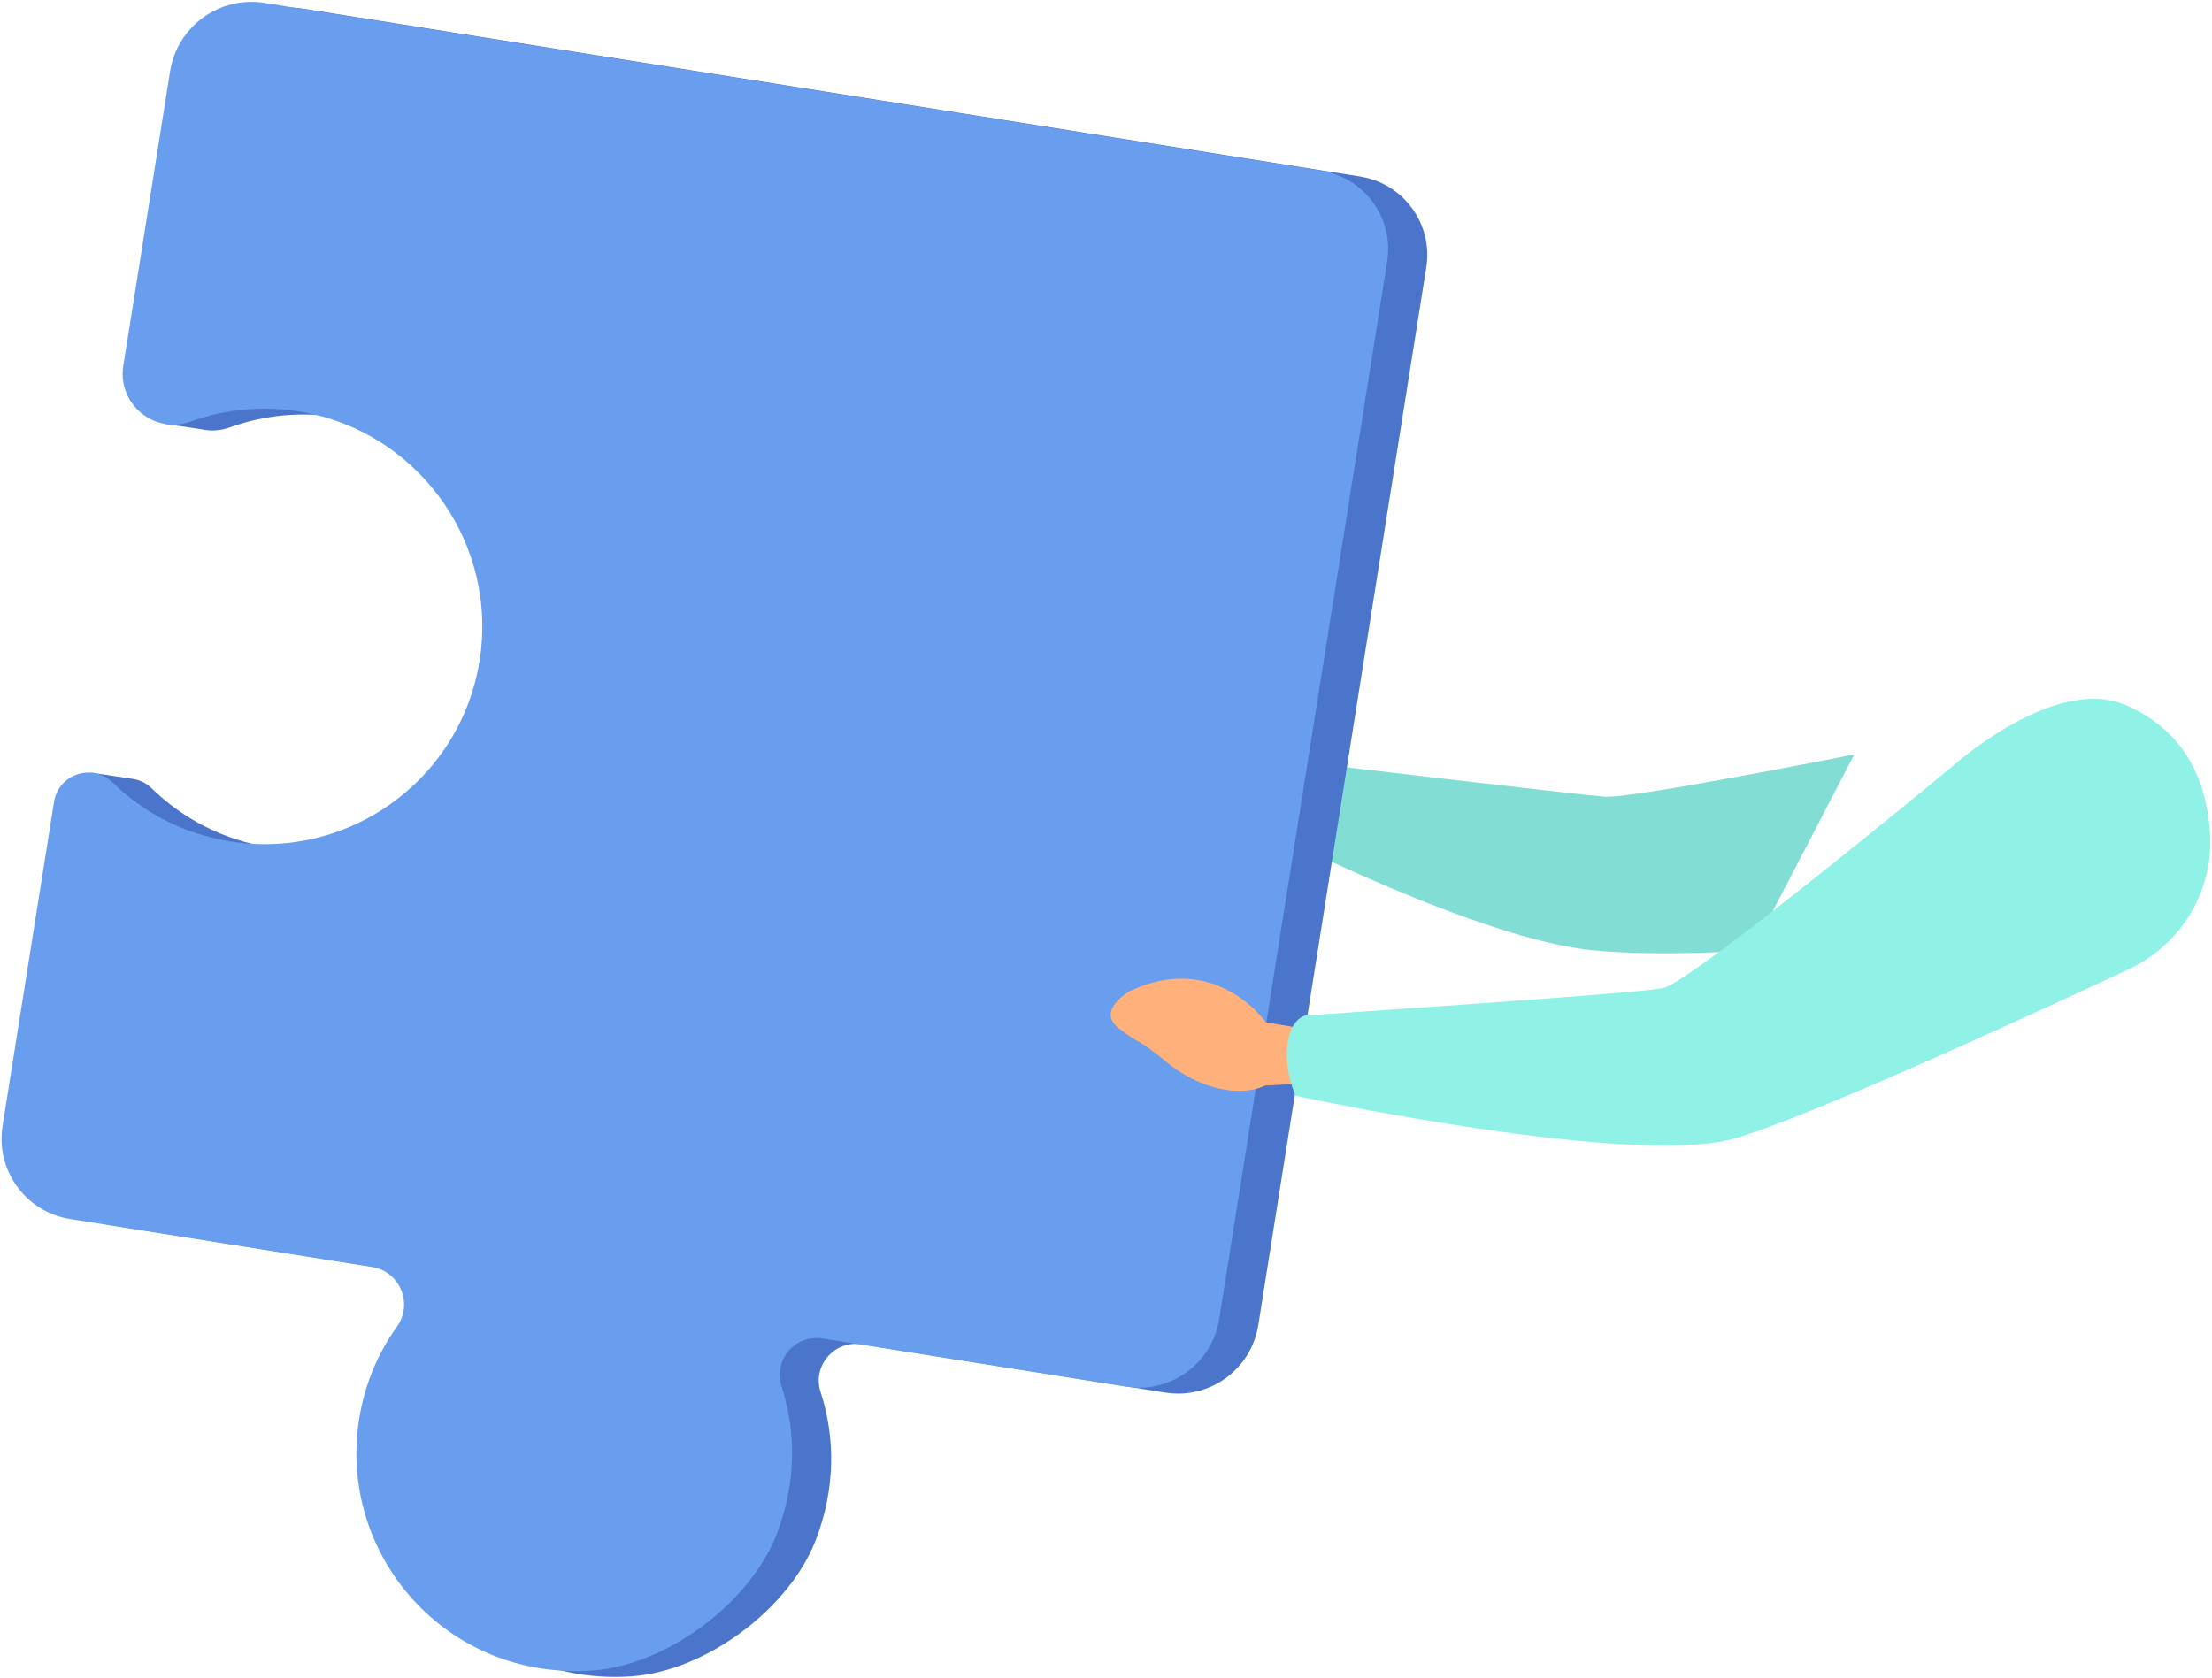
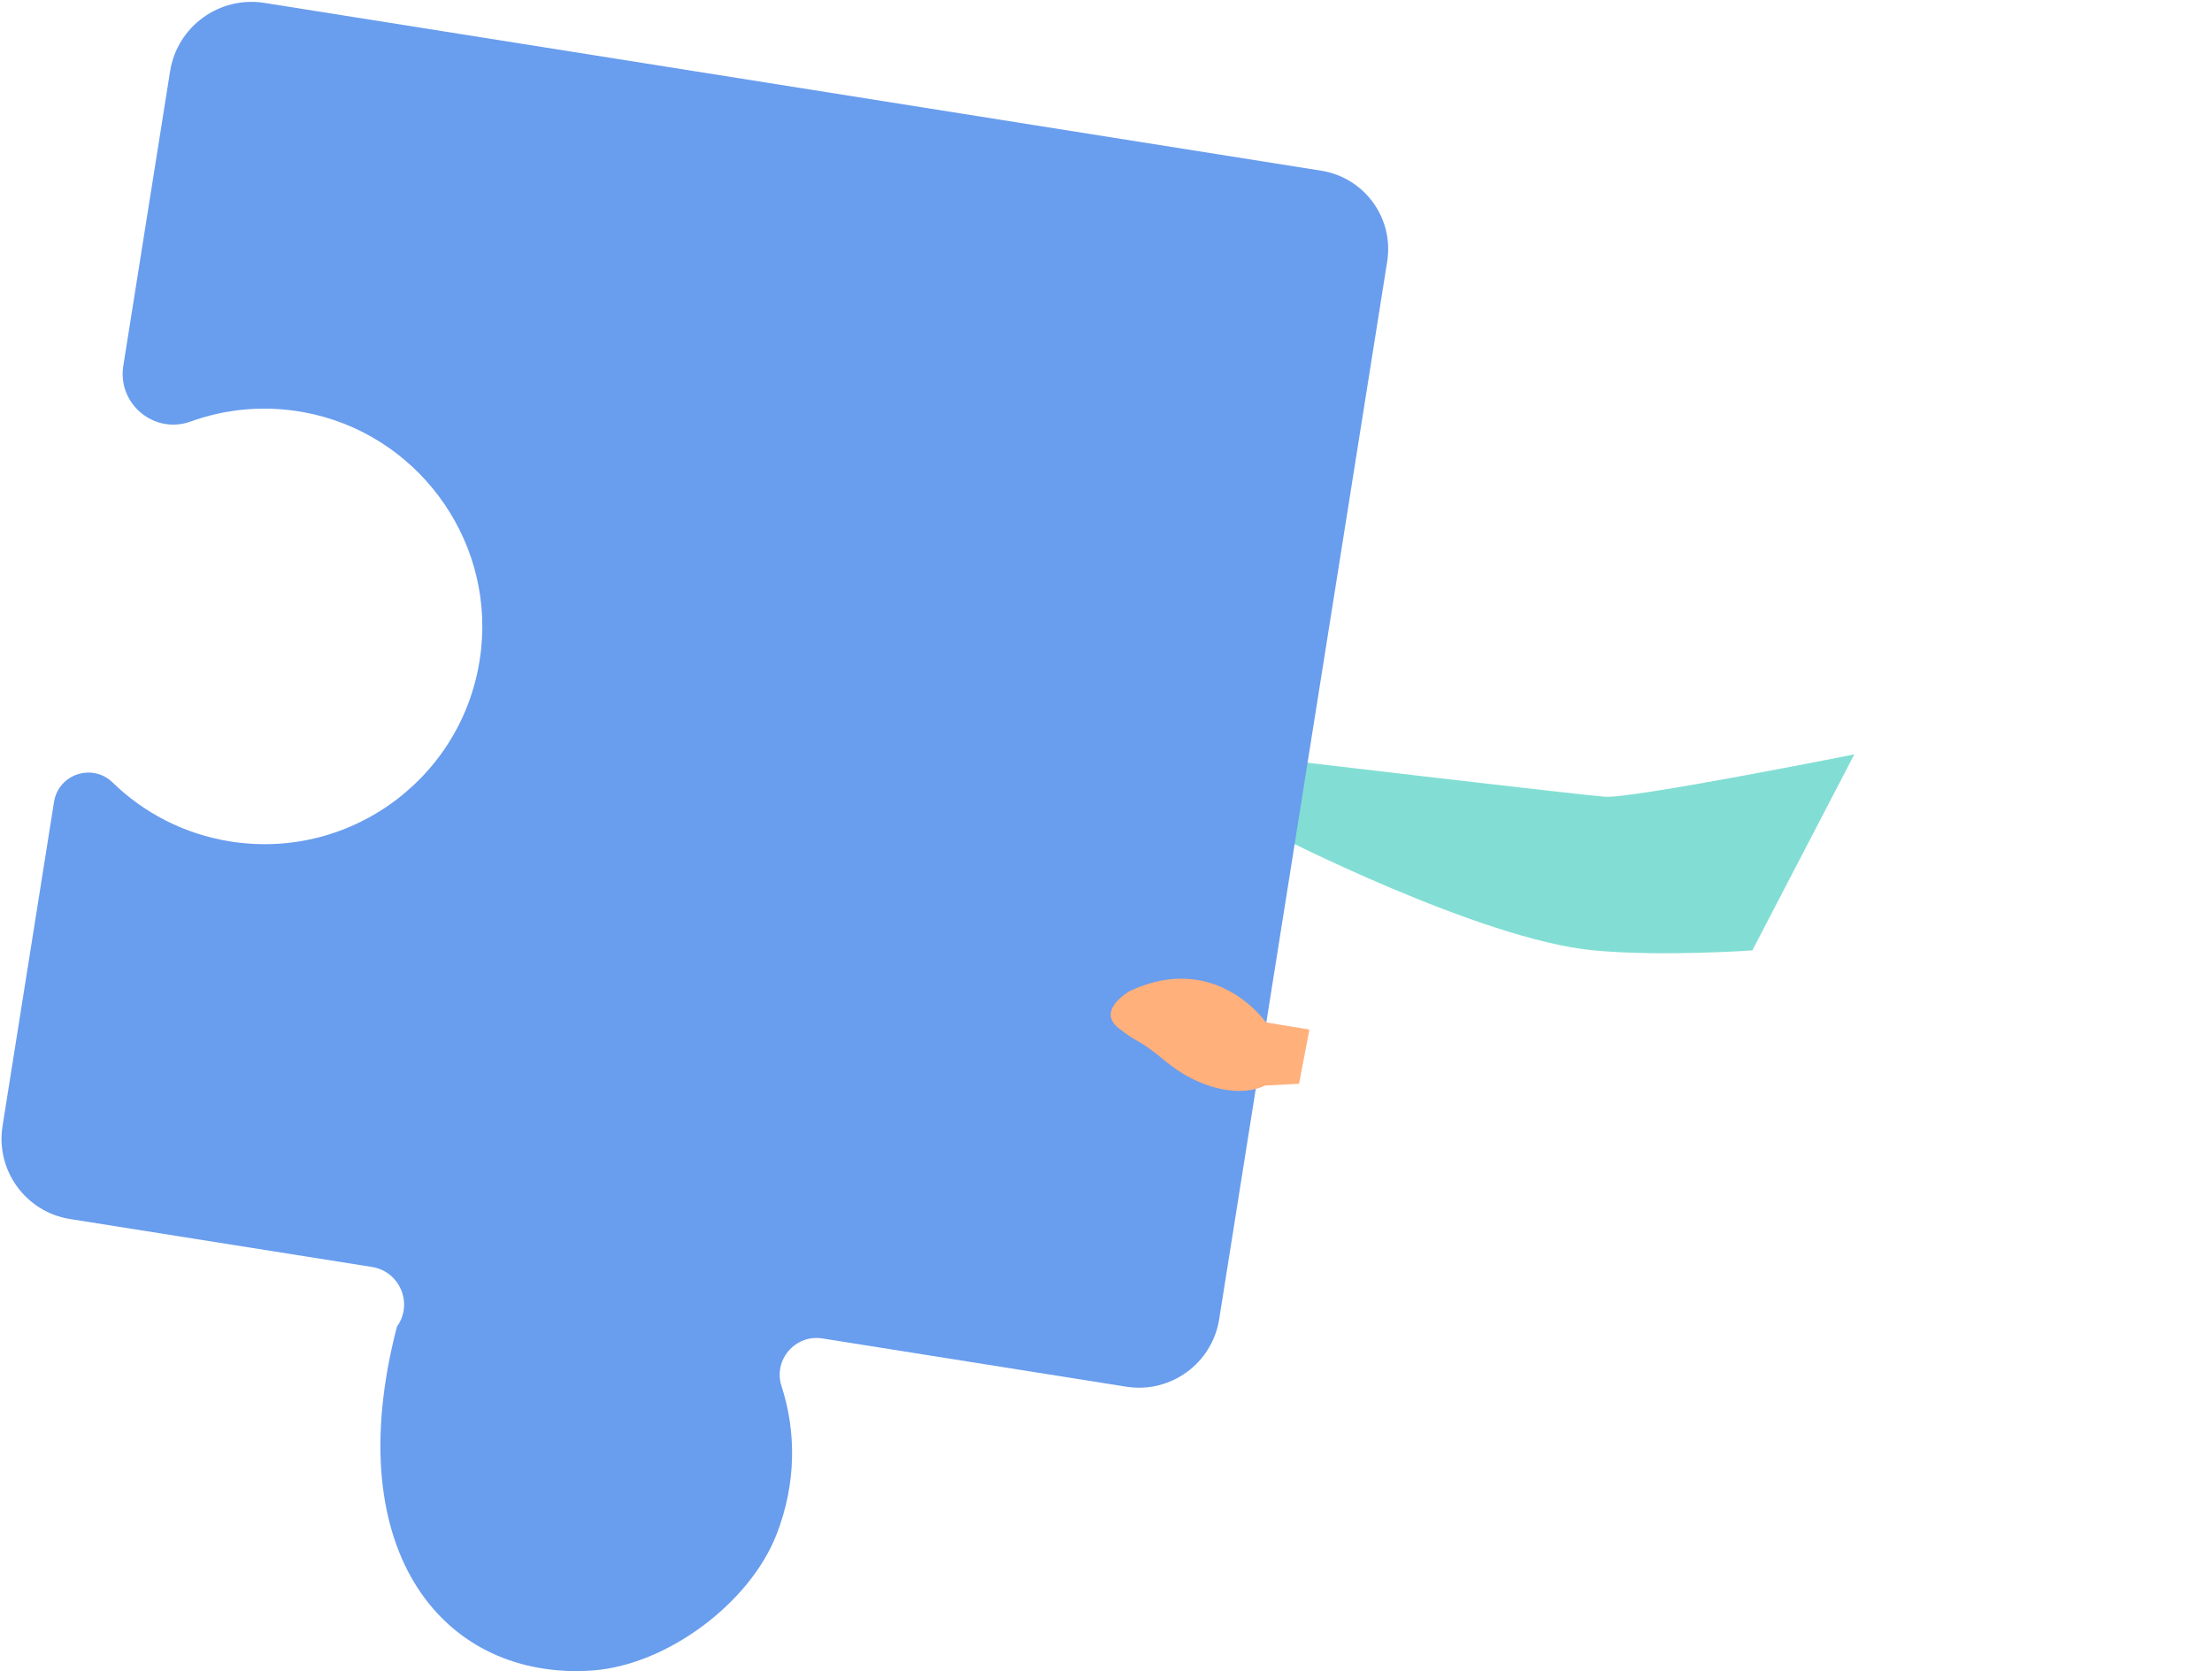
<svg xmlns="http://www.w3.org/2000/svg" width="705" height="535" viewBox="0 0 705 535" fill="none">
  <path d="M406.89 252.46C409.81 243.32 411.2 242.52 411.2 242.52C411.2 242.52 502.91 253.36 511.55 254C520.2 254.64 591 240.5 591 240.5L558.5 302.99C558.5 302.99 529.8 305.04 507.93 302.99C471.78 299.6 406.23 265.95 406.23 265.95C406.23 265.95 404.6 259.64 406.89 252.46Z" fill="#82DED4" />
-   <path d="M433.58 56.291L96.731 2.791C82.41 0.511 68.951 10.281 66.681 24.601L51.77 118.491C51.081 122.841 52.181 135.061 52.181 135.061L64.32 136.871C65.01 137.021 65.711 137.131 66.421 137.181C68.621 137.361 70.91 137.081 73.201 136.261C84.371 132.221 96.74 130.991 109.33 133.301C144.79 139.801 169.59 172.891 165.82 208.741C161.62 248.621 124.971 276.341 85.88 270.131C71.171 267.791 58.281 261.001 48.37 251.341C46.45 249.471 44.131 248.481 41.801 248.241L29.101 246.331L13.281 360.861C11.041 374.981 20.671 388.251 34.791 390.501L131.021 405.781C139.921 407.191 144.231 417.481 138.981 424.811C132.911 433.291 128.671 443.271 126.931 454.271C120.061 497.511 154.711 537.761 201.401 534.411C224.911 532.721 251.45 513.011 259.97 491.031C266.26 474.801 266.271 458.341 261.531 443.771C258.821 435.441 265.93 427.201 274.58 428.581L371.411 443.961C385.531 446.201 398.791 436.581 401.031 422.461L454.58 85.241C456.77 71.451 447.36 58.491 433.57 56.301L433.58 56.291Z" fill="#4A75CB" />
-   <path d="M247.52 489.152C253.81 472.922 253.82 456.462 249.08 441.892C246.37 433.562 253.48 425.322 262.13 426.702L358.95 442.082C373.07 444.322 386.33 434.692 388.57 420.582L442.12 83.362C444.31 69.572 434.9 56.612 421.11 54.422L84.26 0.922C69.94 -1.348 56.48 8.412 54.21 22.732L39.3 116.622C37.37 128.772 49.17 138.572 60.74 134.392C71.91 130.352 84.28 129.122 96.86 131.432C132.32 137.932 157.12 171.022 153.35 206.872C149.15 246.752 112.51 274.472 73.41 268.262C58.7 265.922 45.82 259.132 35.9 249.472C29.46 243.192 18.63 246.772 17.22 255.652L0.81 358.992C-1.43 373.112 8.2 386.382 22.32 388.632L118.55 403.912C127.46 405.322 131.76 415.612 126.51 422.942C120.44 431.422 116.2 441.402 114.46 452.402C107.59 495.642 142.24 535.892 188.93 532.542C212.44 530.852 238.99 511.142 247.5 489.162L247.52 489.152Z" fill="#699DEE" />
+   <path d="M247.52 489.152C253.81 472.922 253.82 456.462 249.08 441.892C246.37 433.562 253.48 425.322 262.13 426.702L358.95 442.082C373.07 444.322 386.33 434.692 388.57 420.582L442.12 83.362C444.31 69.572 434.9 56.612 421.11 54.422L84.26 0.922C69.94 -1.348 56.48 8.412 54.21 22.732L39.3 116.622C37.37 128.772 49.17 138.572 60.74 134.392C71.91 130.352 84.28 129.122 96.86 131.432C132.32 137.932 157.12 171.022 153.35 206.872C149.15 246.752 112.51 274.472 73.41 268.262C58.7 265.922 45.82 259.132 35.9 249.472C29.46 243.192 18.63 246.772 17.22 255.652L0.81 358.992C-1.43 373.112 8.2 386.382 22.32 388.632L118.55 403.912C127.46 405.322 131.76 415.612 126.51 422.942C107.59 495.642 142.24 535.892 188.93 532.542C212.44 530.852 238.99 511.142 247.5 489.162L247.52 489.152Z" fill="#699DEE" />
  <path d="M417.324 328.225L403.474 325.935C403.474 325.935 387.684 303.085 360.164 315.905C360.164 315.905 349.254 322.005 356.464 327.725C363.684 333.435 361.764 330.285 371.754 338.555C381.754 346.815 394.764 350.115 403.224 346.075L414.024 345.515L417.324 328.235V328.225Z" fill="#FFB07B" />
-   <path d="M410.16 335.001C410.61 324.811 416.04 323.721 416.04 323.721C416.04 323.721 520.95 316.781 530 315.031C539.05 313.271 622.61 244.041 622.61 244.041C622.61 244.041 654.92 215.001 677.56 224.801C697.23 233.321 703.39 250.121 704.38 265.571C705.56 283.981 695.18 301.201 678.46 309.001C640.93 326.531 565.88 360.931 548.79 363.901C510.75 370.511 412.98 349.331 412.98 349.331C412.98 349.331 409.81 343.001 410.16 335.001Z" fill="#90F2E7" />
</svg>